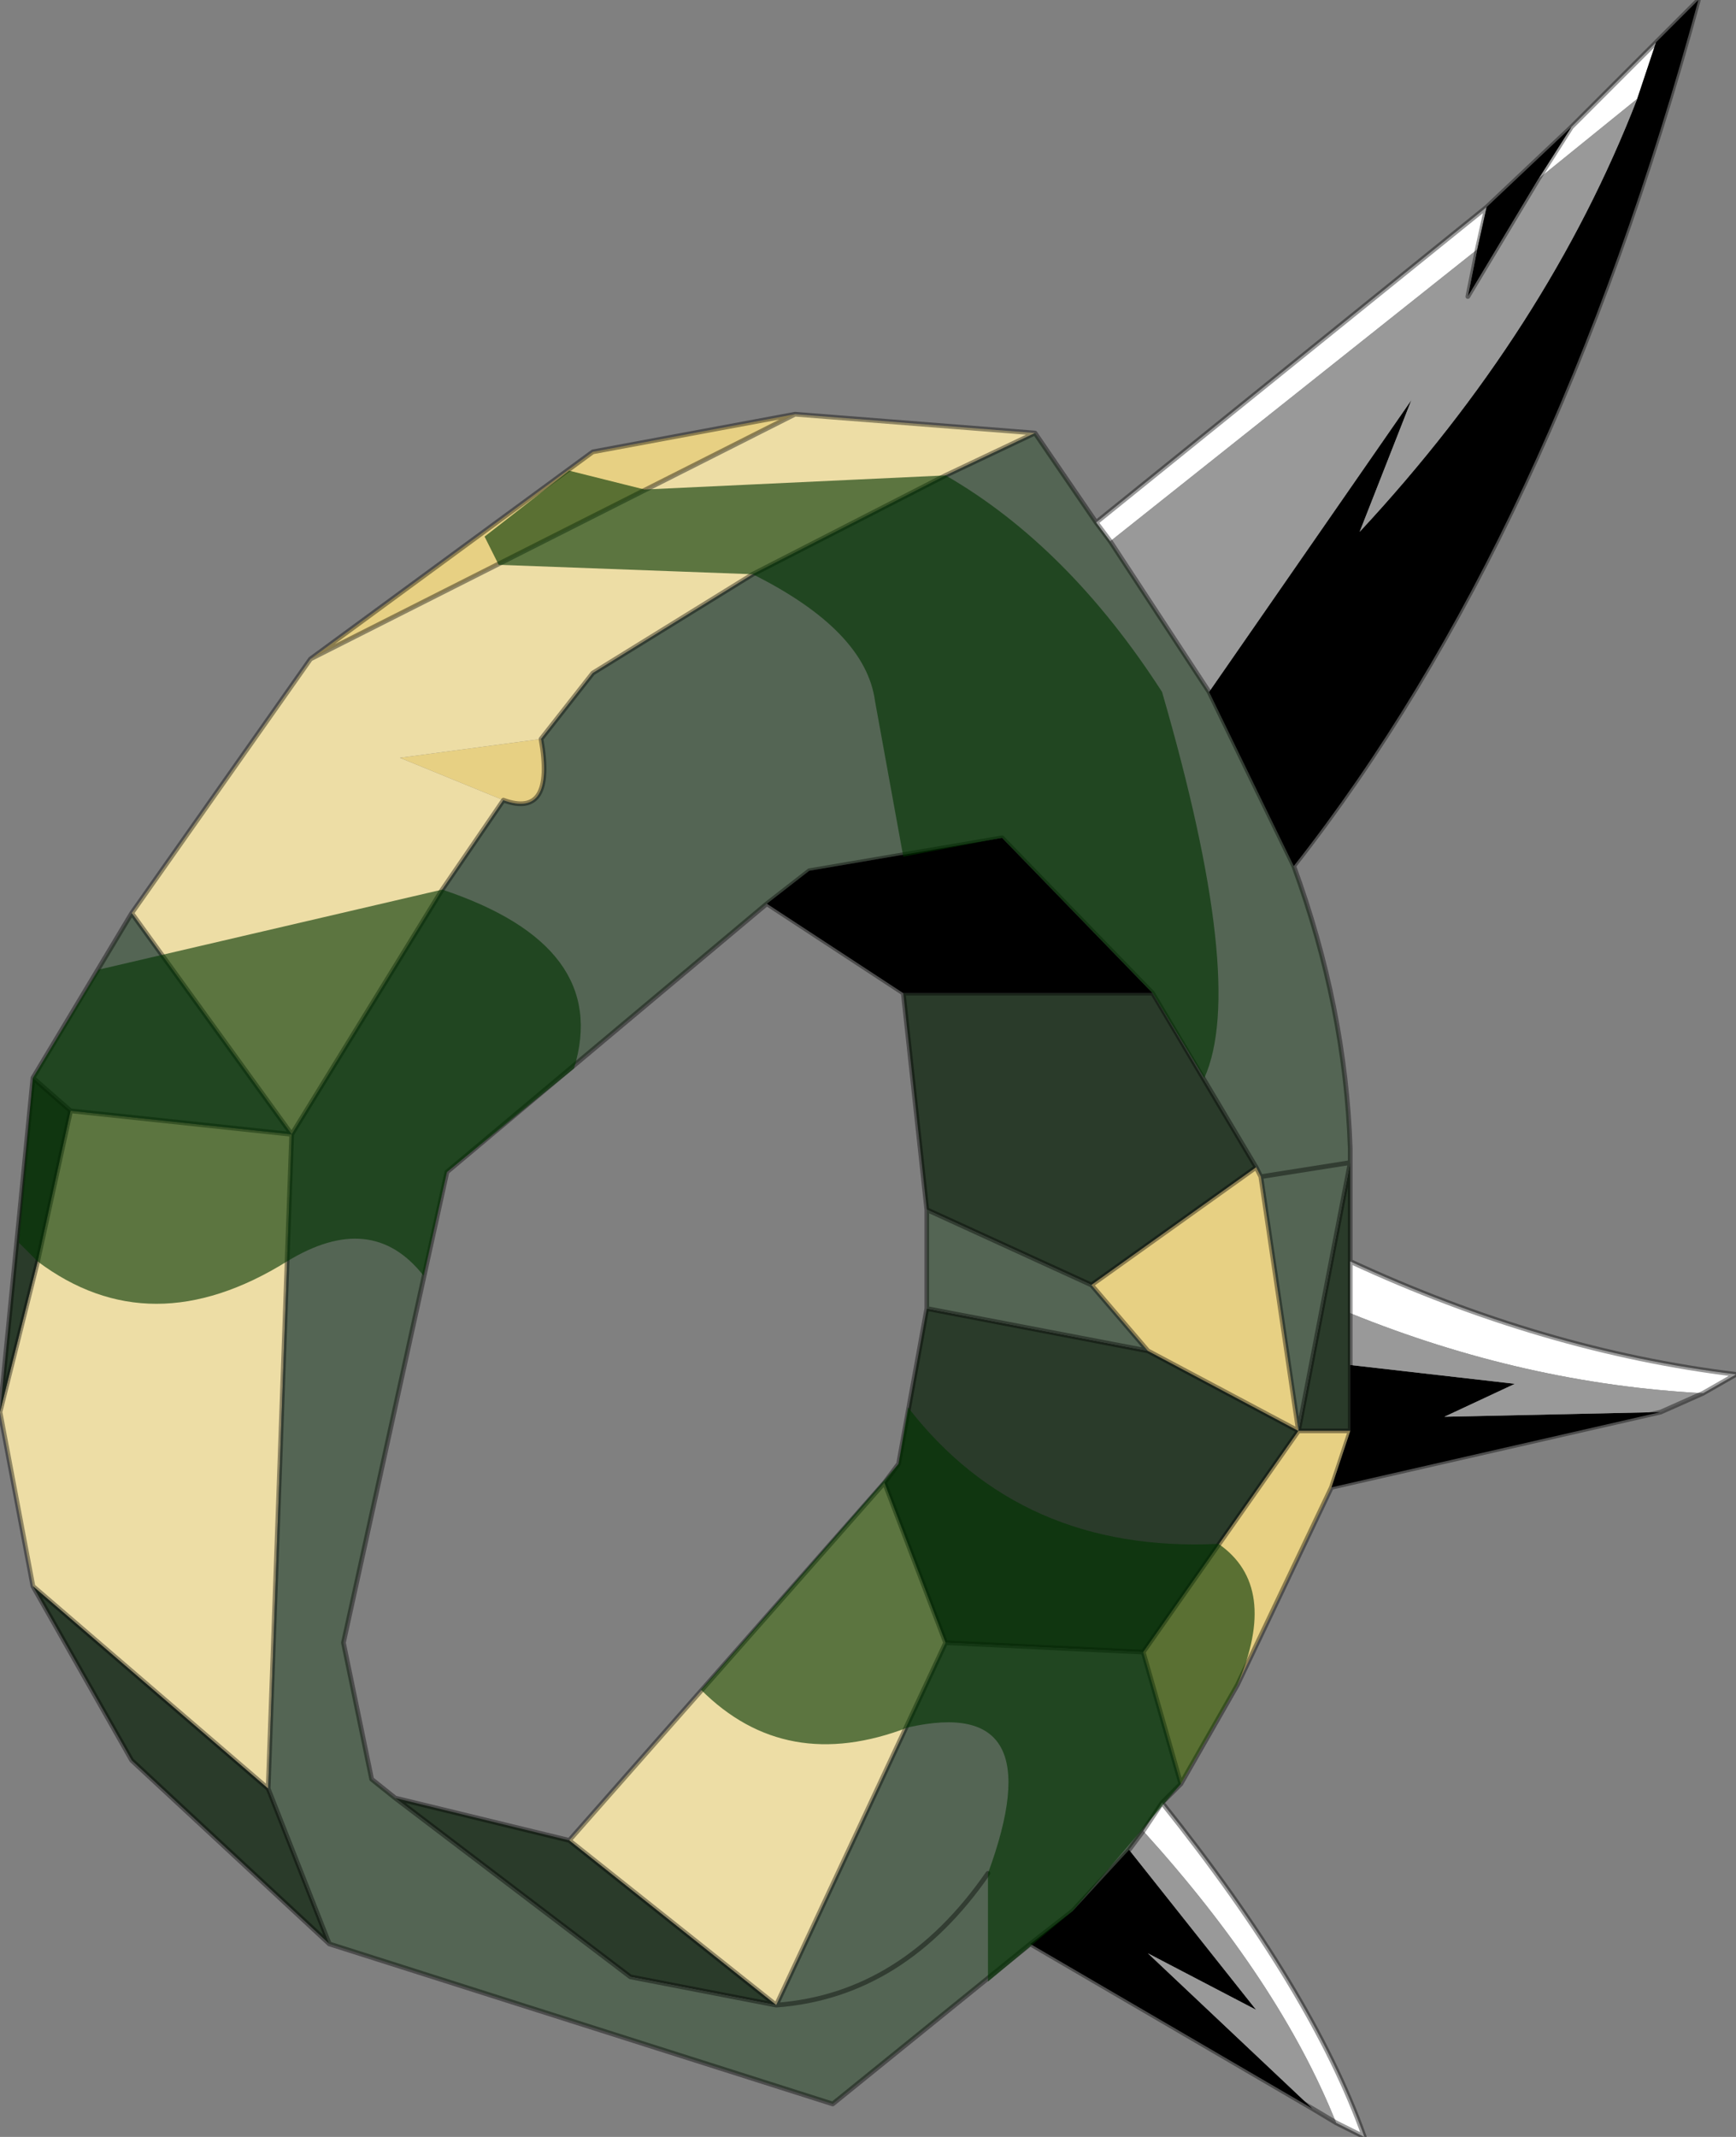
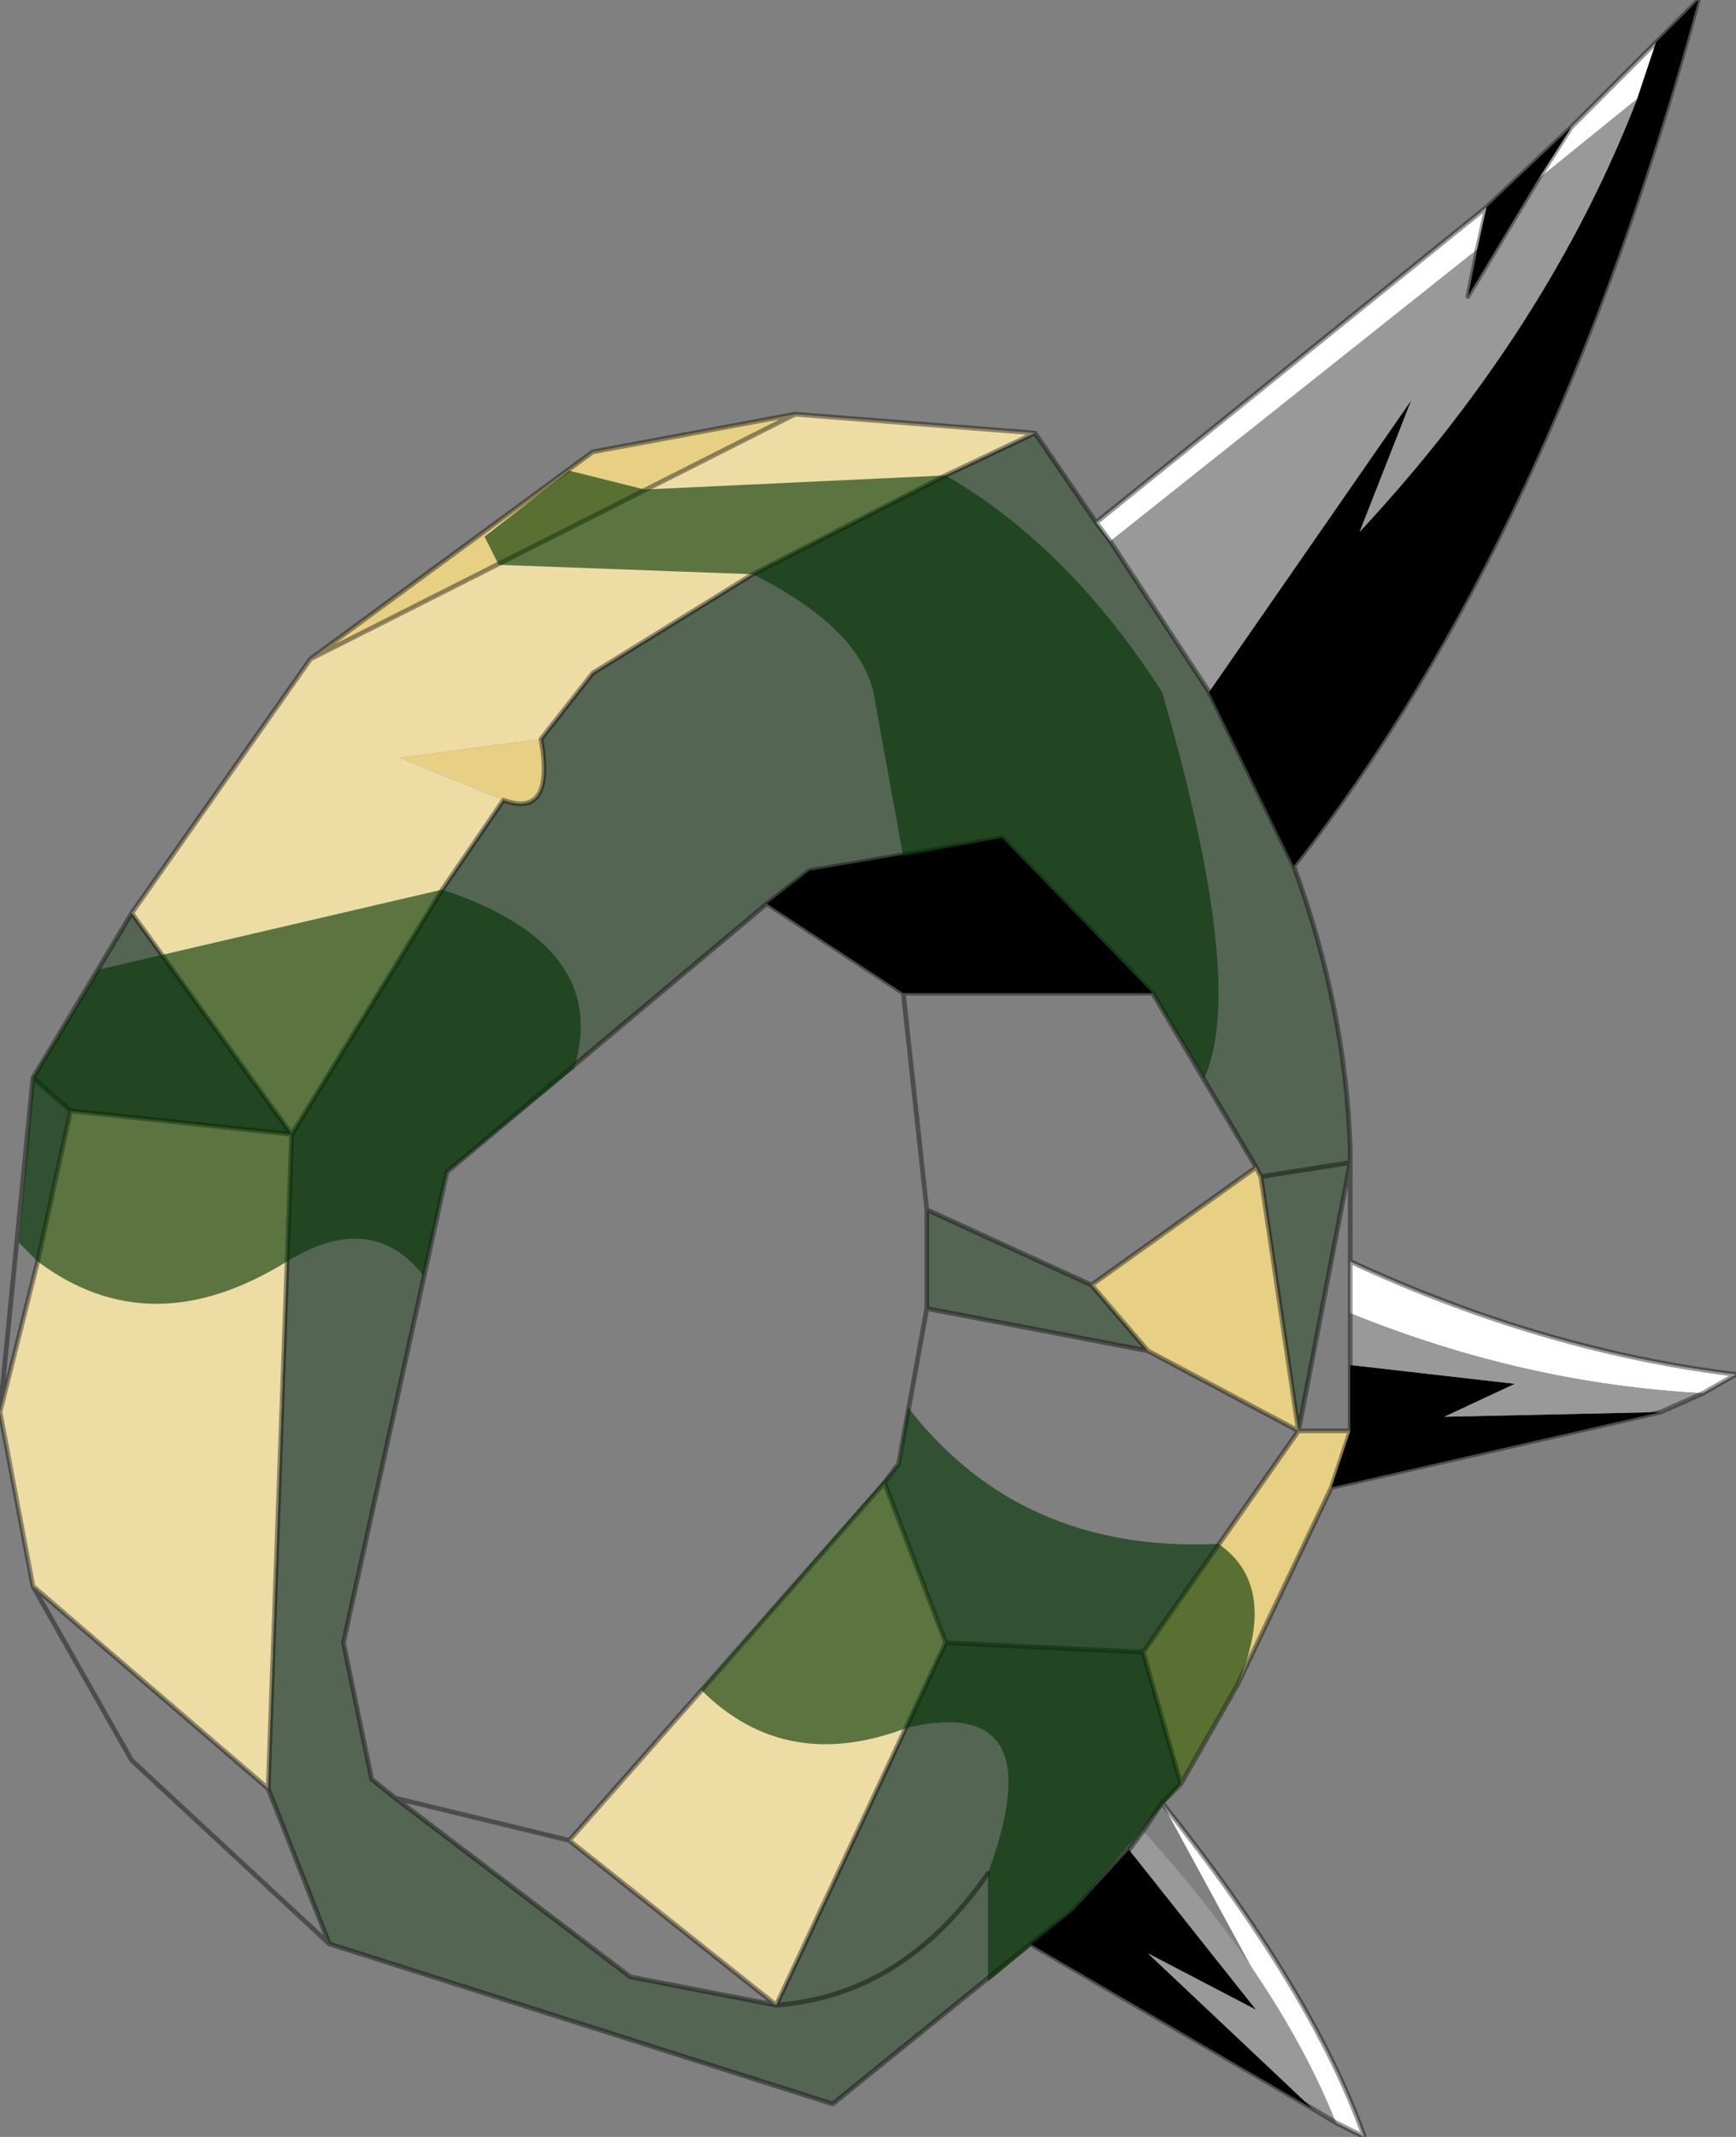
<svg xmlns="http://www.w3.org/2000/svg" xmlns:xlink="http://www.w3.org/1999/xlink" width="18.45px" height="22.7px">
  <rect width="100%" height="100%" fill="#808080" stroke="none" />
  <g transform="matrix(1, 0, 0, 1, -265.75, -189.1)">
    <use xlink:href="#object-0" width="18.45" height="22.7" transform="matrix(1, 0, 0, 1, 265.75, 189.1)" />
  </g>
  <defs>
    <g transform="matrix(1, 0, 0, 1, -265.75, -189.1)" id="object-0">
      <path fill-rule="evenodd" fill="#eddda5" stroke="none" d="M265.75 204.1L266.15 202.5L266.5 200.9L268.85 201.15L268.6 208.1L266.1 205.95L265.75 204.1M274.2 193.5L276.75 193.7L275.8 194.15L273.75 195.2L272.05 196.25L271.5 196.95L270 197.15L271.1 197.6L270.45 198.55L268.85 201.15L267.15 198.8L269.05 196.1L274.2 193.5M271.8 208.65L275.15 204.85L275.8 206.55L274 210.4L271.8 208.65" />
-       <path fill-rule="evenodd" fill="#2a3b2a" stroke="none" d="M266.5 200.9L266.15 202.5L265.75 204.1L266.1 200.55L266.5 200.9M266.1 205.95L268.6 208.1L269.25 209.75L267.15 207.8L266.1 205.95M280.1 201.45L280.1 202.5L280.1 203.05L280.1 203.6L280.1 204.3L279.55 204.3L277.9 206.65L275.8 206.55L275.15 204.85L275.3 204.65L275.6 203L277.95 203.45L279.55 204.3L280.1 201.45M278 199.65L279.1 201.5L277.35 202.75L275.6 201.95L275.35 199.65L278 199.65M269.95 208.2L271.8 208.65L274 210.4L272.45 210.1L269.95 208.2" />
      <path fill-rule="evenodd" fill="#546554" stroke="none" d="M268.6 208.1L268.85 201.15L266.5 200.9L266.1 200.55L267.15 198.8L268.85 201.15L270.45 198.55L271.1 197.6Q271.65 197.8 271.5 196.95L272.05 196.25L273.75 195.2L275.8 194.15L276.75 193.7L277.4 194.65L277.55 194.85L278.6 196.45L279.5 198.3Q280.05 199.8 280.1 201.3L280.1 201.45L279.15 201.6L279.1 201.5L278 199.65L276.4 198L274.35 198.35L273.9 198.7L270.5 201.55L269.4 206.55L269.7 208L269.95 208.2L272.45 210.1L274 210.4L275.8 206.55L277.9 206.65L278.3 208.05L278.1 208.25L277.9 208.55L277.75 208.75L277.15 209.4L276.7 209.75L274.6 211.45L269.25 209.75L268.6 208.1M279.15 201.6L280.1 201.45L279.55 204.3L279.15 201.6M275.6 203L275.6 201.95L277.35 202.75L277.95 203.45L275.6 203M274 210.4Q275.35 210.3 276.25 209Q275.35 210.3 274 210.4" />
-       <path fill-rule="evenodd" fill="#ffffff" stroke="none" d="M281.55 191.3L281.45 191.75L277.55 194.85L277.4 194.65L281.55 191.3M282.1 191L282.45 190.45L283.35 189.55L283.15 190.15L282.1 191M280.1 202.5Q282.15 203.45 284.2 203.7L283.85 203.9Q281.95 203.8 280.1 203.05L280.1 202.5M278.1 208.25Q279.7 210.25 280.25 211.8L279.95 211.65Q279.35 210.15 277.9 208.55L278.1 208.25" />
+       <path fill-rule="evenodd" fill="#ffffff" stroke="none" d="M281.55 191.3L281.45 191.75L277.55 194.85L277.4 194.65L281.55 191.3M282.1 191L282.45 190.45L283.35 189.55L283.15 190.15L282.1 191M280.1 202.5Q282.15 203.45 284.2 203.7L283.85 203.9Q281.95 203.8 280.1 203.05L280.1 202.5M278.1 208.25Q279.7 210.25 280.25 211.8L279.95 211.65L278.1 208.25" />
      <path fill-rule="evenodd" fill="#000000" stroke="none" d="M281.45 191.75L281.55 191.3L282.45 190.45L282.1 191L281.35 192.25L281.45 191.75M283.35 189.55L283.8 189.1Q282.25 194.8 279.5 198.3L278.6 196.45L280.75 193.35L280.2 194.75Q282.2 192.6 283.15 190.15L283.35 189.55M283.4 204.1L279.9 204.9L280.1 204.3L280.1 203.6L281.85 203.8L281.1 204.15L283.4 204.1M279.7 211.5L276.7 209.75L277.15 209.4L277.75 208.75L279.1 210.45L277.95 209.85L279.7 211.5M273.9 198.7L274.35 198.35L276.4 198L278 199.65L275.35 199.65L273.9 198.7" />
      <path fill-rule="evenodd" fill="#999999" stroke="none" d="M277.55 194.85L281.45 191.75L281.35 192.25L282.1 191L283.15 190.15Q282.2 192.6 280.2 194.75L280.75 193.35L278.6 196.45L277.55 194.85M283.85 203.9L283.4 204.1L281.1 204.15L281.85 203.8L280.1 203.6L280.1 203.05Q281.95 203.8 283.85 203.9M279.95 211.65L279.7 211.5L277.95 209.85L279.1 210.45L277.75 208.75L277.9 208.55Q279.35 210.15 279.95 211.65" />
      <path fill-rule="evenodd" fill="#e7d083" stroke="none" d="M279.9 204.9L278.9 207L278.3 208.05L277.9 206.65L279.55 204.3L280.1 204.3L279.9 204.9M269.05 196.1L272.05 193.9L274.2 193.5L269.05 196.1M271.5 196.95Q271.65 197.8 271.1 197.6L270 197.15L271.5 196.95M279.1 201.5L279.15 201.6L279.55 204.3L277.95 203.45L277.35 202.75L279.1 201.5" />
      <path fill="none" stroke="#000000" stroke-opacity="0.4" stroke-width="0.05" stroke-linecap="round" stroke-linejoin="round" d="M266.5 200.9L266.15 202.5L265.75 204.1L266.1 205.95L268.6 208.1L268.85 201.15L266.5 200.9L266.1 200.55L265.75 204.1M281.45 191.75L281.55 191.3L277.4 194.65L277.55 194.85L278.6 196.45L279.5 198.3Q282.25 194.8 283.8 189.1L283.35 189.55L282.45 190.45L282.1 191L281.35 192.25L281.45 191.75M282.45 190.45L281.55 191.3M279.5 198.3Q280.05 199.8 280.1 201.3L280.1 201.45L280.1 202.5Q282.15 203.45 284.2 203.7L283.85 203.9L283.4 204.1L279.9 204.9L278.9 207L278.3 208.05L278.1 208.25Q279.7 210.25 280.25 211.8L279.95 211.65L279.7 211.5L276.7 209.75L274.6 211.45L269.25 209.75L267.15 207.8L266.1 205.95M269.05 196.1L272.05 193.9L274.2 193.5L276.75 193.7L277.4 194.65M276.75 193.7L275.8 194.15L273.75 195.2L272.05 196.25L271.5 196.95Q271.65 197.8 271.1 197.6L270.45 198.55L268.85 201.15L267.15 198.8L266.1 200.55M273.9 198.7L274.35 198.35L276.4 198L278 199.65L279.1 201.5L279.15 201.6L280.1 201.45L280.1 201.3M275.35 199.65L273.9 198.7L270.5 201.55L269.4 206.55L269.7 208L269.95 208.2L271.8 208.65L275.15 204.85L275.3 204.65L275.6 203L275.6 201.95L275.35 199.65L278 199.65M267.15 198.8L269.05 196.1L274.2 193.5M280.1 203.05L280.1 202.5M280.1 204.3L279.55 204.3L277.9 206.65L278.3 208.05M279.9 204.9L280.1 204.3L280.1 203.6L280.1 203.05M279.55 204.3L280.1 201.45M279.55 204.3L279.15 201.6M277.95 203.45L279.55 204.3M277.35 202.75L277.95 203.45L275.6 203M277.35 202.75L279.1 201.5M275.6 201.95L277.35 202.75M276.7 209.75L277.15 209.4L277.75 208.75L277.9 208.55L278.1 208.25M271.8 208.65L274 210.4L275.8 206.55L275.15 204.85M276.25 209Q275.35 210.3 274 210.4L272.45 210.1L269.95 208.2M268.6 208.1L269.25 209.75M275.8 206.55L277.9 206.65" />
      <path fill-rule="evenodd" fill="#003300" fill-opacity="0.612" stroke="none" d="M266.15 202.5L265.95 202.3L266.1 200.55L266.8 199.4L270.45 198.55Q272.25 199.15 271.85 200.45L270.5 201.55L270.25 202.65Q269.7 201.95 268.8 202.5Q267.35 203.4 266.15 202.5M275.05 196.55Q274.95 195.8 273.75 195.2L271.05 195.1L270.9 194.8L271.8 194.1L272.6 194.3L275.8 194.15Q277.1 194.9 278.1 196.45Q279 199.55 278.55 200.55L278 199.65L276.4 198L275.35 198.2L275.05 196.55M275.3 204.65L275.4 204.05Q276.6 205.6 278.7 205.5Q279.35 205.95 278.9 207L278.3 208.05L277.15 209.4L276.25 210.15L276.25 209Q276.95 207.1 275.4 207.45Q274.1 207.95 273.2 207.05L275.3 204.65" />
    </g>
  </defs>
</svg>